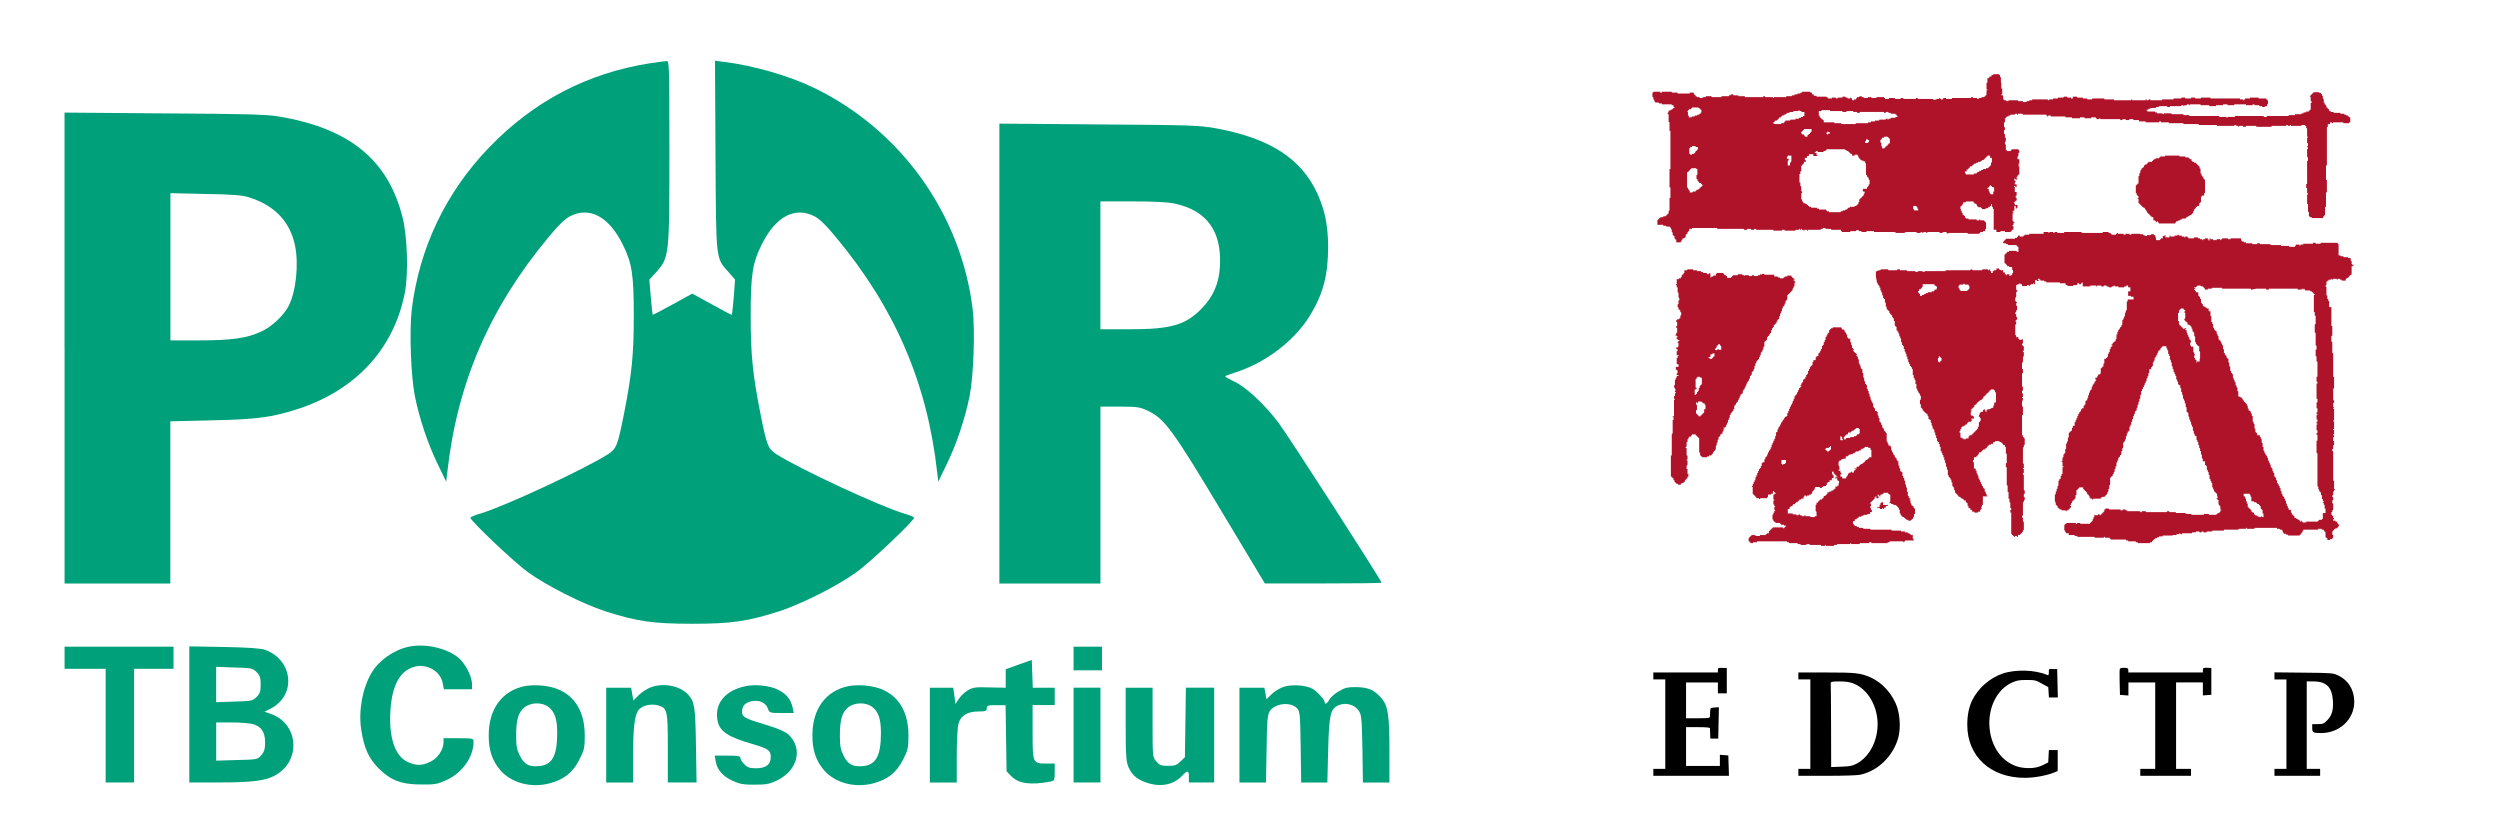
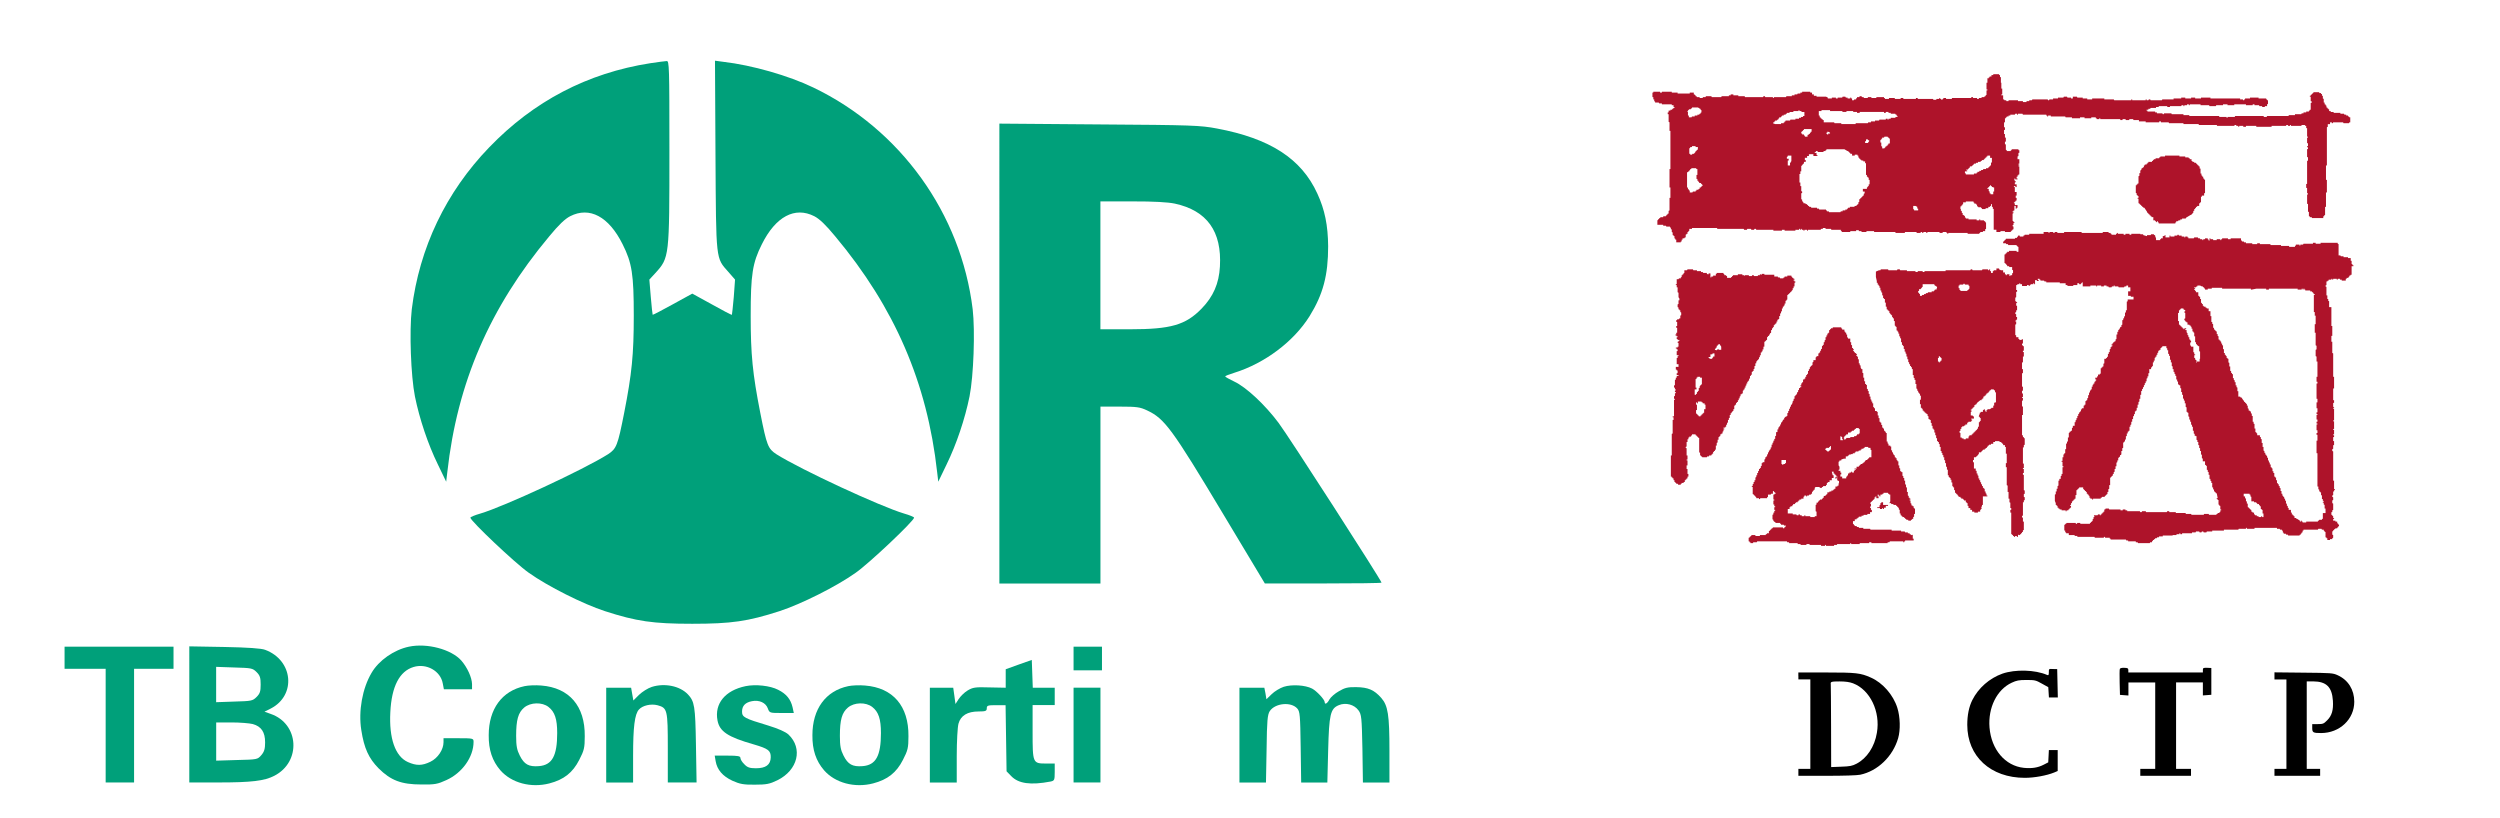
<svg xmlns="http://www.w3.org/2000/svg" version="1.1" id="Lag_1" x="0px" y="0px" viewBox="0 0 556 182" style="enable-background:new 0 0 556 182;" xml:space="preserve">
  <style type="text/css">
	.st0{fill:#00A07A;}
	.st1{fill:#AE132A;}
</style>
  <title>SSI og DTU logo</title>
  <g transform="translate(0,598) scale(0.1,-0.1)">
    <path class="st0" d="M1446.1,5839.4c-139.4-21.8-259.2-84.3-358.2-187.2c-96.2-99.7-155.2-223.4-172.1-360   c-5.6-48.5-2.1-148.2,7-193.9c10.2-50.2,29.1-106.4,50.9-151l18.6-38.6l2.5,21.1c22.1,199.1,94.5,366.3,226.5,524.3   c21.4,26,35.1,39,46.7,45c43.2,22.1,86-0.7,116.6-62.2c21.1-41.8,24.9-67.4,24.9-159.4c0-85.7-4.2-128.5-21.4-216   c-14.4-73-17.2-79.4-35.8-91.7c-54.4-34.4-231.8-116.6-284.1-132c-12.3-3.5-22.1-7.7-22.1-9.1c0-7,99.7-101.5,129.9-122.6   c42.5-30.2,120.8-69.5,169.3-85.3c70.6-22.8,107.1-28.1,194.2-28.1c87.1,0,123.6,5.3,194.2,28.1c48.5,15.8,126.8,55.1,169.3,85.3   c30.2,21.1,129.9,115.5,129.9,122.6c0,1.4-9.8,5.6-22.1,9.1c-52.3,15.5-229.7,97.6-284.1,132c-18.6,12.3-21.4,18.6-35.8,91.7   c-17.2,87.4-21.4,130.3-21.4,216c0,92,3.9,117.6,24.9,159.4c30.6,61.5,73.4,84.3,116.6,62.2c11.6-6,25.3-19,46.7-45   c132-158,204.4-325.2,226.5-524.3l2.5-21.1l18.6,38.6c21.8,44.6,40.7,100.8,50.9,151c9.1,45.7,12.6,145.4,7,193.9   c-26,212.8-160.5,400-354.3,493.1c-54.4,26.3-136.6,49.9-200.2,57.2l-18.6,2.5l1.1-210c1.4-237,0.4-227.9,28.8-259.9l14.7-16.9   l-2.8-38.6c-1.8-21.1-3.9-39-4.2-39.7c-0.7-0.7-20.7,9.8-44.6,23.2l-43.5,23.9l-43.5-23.9c-23.9-13.3-43.9-23.5-44.6-23.2   c-0.4,0.7-2.5,18.6-4.2,39.7l-3.2,38.6l13.3,14.4c31.3,34.4,31.3,35.8,31.3,271.8c0,188.6-0.4,200.2-6,199.8   C1479.1,5844,1462.6,5841.9,1446.1,5839.4z" />
-     <path class="st0" d="M143.6,5205.9v-523.6h117.6h117.6v180.5V5043l90.6,2.1c101.8,2.1,135.9,6.7,193.9,25.6   c129.9,42.8,213.5,134.9,237.4,259.9c7.7,41.8,5.3,123.6-5.3,165.4c-32,128.2-117.6,198.1-274.3,224.8c-27.4,4.6-72.3,6-255.3,7   l-222.3,1.8V5205.9z M554.5,5540.9c56.2-17.9,90.3-53.4,101.5-106.4c8.8-41.4,2.5-102.5-14-134.9c-10.5-20.4-36.9-45.7-59.3-56.2   c-32.7-15.5-66.4-20.4-138.7-20.4h-65v163.7v163.7l78.3-1.8C518.3,5547.6,539.4,5545.9,554.5,5540.9z" />
    <path class="st0" d="M2222.6,5193.6v-511.3H2335h112.4V4879v196.7h43.2c37.6,0,45-1.1,60.4-8.4c39-18.3,54.8-39.3,170.7-232.8   l91.3-152.1h129.9c71.3,0,129.6,0.7,129.6,1.8c0,4.6-207.9,327.7-229,355.4c-30.2,40.4-72,79.4-98.3,91.7   c-11.2,5.3-20.4,10.5-20.4,11.6c0,1.1,9.1,4.6,20.4,8.1c67.8,21.1,132,69.5,167.2,125.7c30.2,48.8,41.4,91,41.4,155.6   c-0.4,46.4-7.4,81.1-23.9,116.9c-35.5,78-105.4,122.9-223.4,145c-37.2,7-54.1,7.7-261.6,9.1l-222.3,1.8V5193.6z M2612.7,5527.2   c71.6-15.5,105-61.8,100.4-140.1c-2.1-37.6-14.7-66.7-40.7-93.4c-35.5-36.5-68.5-46-159.1-46h-66v142.2v142.2h71.3   C2566,5532.2,2597.3,5530.4,2612.7,5527.2z" />
    <path class="st0" d="M909.5,4541.8c-33.4-7-67.1-30.6-83.2-58.3c-20.4-34.4-29.5-85-22.8-127.1c6.3-40.7,16.5-62.9,38.6-85.3   c27-26.7,50.2-35.8,95.2-35.8c29.5-0.4,35.8,0.7,55.5,9.8c35.1,15.8,60.4,51.3,60.4,85c0,7.7-0.7,8.1-33.4,8.1h-33.4v-8.8   c0-16.5-12.6-35.5-29.1-43.5c-18.6-9.1-31.3-9.1-50.2-0.7c-28.1,12.6-42.1,52.7-39,111c2.8,57.2,20.4,91,51.6,100.4   c28.8,8.8,60.1-8.8,65-36.5l2.5-13h31.3h31.3v11.6c-0.4,14.4-10.2,36.5-23.9,52.3C1003.6,4535.9,949.9,4550.3,909.5,4541.8z" />
    <path class="st0" d="M143.6,4517.2v-24.6h45.7h45.7v-126.4v-126.4h31.6h31.6v126.4v126.4H342h43.9v24.6v24.6H264.7H143.6V4517.2z" />
    <path class="st0" d="M421,4391.2v-151.4h64.3c74.5,0,102.9,3.5,124.7,14.8c60.4,30.9,55.5,115.9-8.1,137.7l-13.7,4.9l14,7   c57.2,29.5,49.9,107.5-12.6,130.6c-8.1,3.2-38.3,5.3-90.3,6.3l-78.3,1.4V4391.2z M570.6,4485.3c7.7-7.7,9.1-12.6,9.1-27.7   c0-15.1-1.4-20-9.1-27.7c-8.8-8.8-11.6-9.1-49.5-10.2l-40.4-1.4v39.3v39.3l40.4-1.4C559,4494.4,561.8,4494.1,570.6,4485.3z    M562.2,4369.7c19-5.3,27.4-17.9,27.4-40.7c0-14.4-1.8-20.7-8.4-28.4c-8.4-9.8-9.1-9.8-54.4-10.9l-46-1.4v42.5v42.5h34.4   C533.7,4373.3,555.2,4371.5,562.2,4369.7z" />
    <path class="st0" d="M2387.6,4515.5v-26.3h31.6h31.6v26.3v26.3h-31.6h-31.6V4515.5z" />
    <path class="st0" d="M2265.8,4502.1l-29.1-10.5v-20.4v-20.7l-35.8,0.7c-32.3,1.1-37.6,0-49.2-7c-7-4.2-15.8-13-19.7-19l-7-10.9   l-2.5,18.3l-2.5,17.9h-26h-26v-105.4v-105.4h29.9h29.9v59c0,32.3,1.8,64.6,3.9,72c4.9,17.9,20,27,44.6,27c15.8,0,18.3,1.1,18.3,7   c0,6.3,2.5,7,20.7,7h21.1l1.1-73.4l1.1-73.7l10.2-10.5c16.2-16.9,43.2-20.7,87.4-12.3c8.8,1.8,9.5,3.2,9.5,21.1v19h-19   c-29.9,0-30.2,0.7-30.2,70.6v59.4h24.6h24.6v19.3v19.3h-24.6h-24.2l-1.1,30.9l-1.1,30.9L2265.8,4502.1z" />
    <path class="st0" d="M1166.6,4454c-50.2-10.5-79.7-50.9-79.7-108.9c-0.4-33,8.1-57.6,26-78.3c24.6-28.1,68.1-39.7,108.9-29.1   c32.3,8.4,52,23.9,66.4,52.3c10.9,21.1,12.3,26.7,12.3,52.7c0.7,67.1-34.4,107.8-96.6,112.7   C1191.5,4456.5,1174.6,4455.8,1166.6,4454z M1219.9,4407.7c14-10.9,19.3-27,19.3-57.9c0-50.9-11.2-71.3-40.7-73.7   c-22.5-1.8-32.7,3.9-42.5,23.5c-6.3,12.3-8.1,21.4-8.1,43.9c0,35.8,4.6,51.6,17.9,62.9C1179.9,4418.2,1205.6,4418.9,1219.9,4407.7z   " />
    <path class="st0" d="M1449.6,4452.3c-8.8-2.8-21.4-10.9-28.4-17.6l-12.6-12.6l-2.5,14l-2.5,14.4h-27.7h-27.7v-105.4v-105.4h29.9   h29.9v59.4c0,63.6,3.5,92.7,13,102.9c8.1,9.1,26.7,13.3,41.4,9.5c21.8-6,22.8-9.8,22.8-95.2v-76.6h32h32l-1.4,83.6   c-1.4,86.7-3.2,96.6-17.9,112.4C1512.1,4454.4,1478.4,4461.4,1449.6,4452.3z" />
    <path class="st0" d="M1658.2,4454c-45.7-9.5-69.5-39-62.5-76.2c4.6-24.6,22.8-36.9,80.8-53.4c32.3-9.5,37.9-13.7,37.6-28.8   c-0.4-16.5-10.9-24.2-33-24.2c-13.7,0-19,1.8-25.6,8.8c-4.9,4.6-8.8,10.9-8.8,14c0,4.2-5.3,5.3-28.4,5.3h-28.8l2.1-12.3   c3.2-19,15.5-33.4,37.2-43.5c16.5-7.4,24.6-9.1,49.9-8.8c25.6,0,33,1.4,50.2,9.8c45.7,22.5,57.2,70.9,24.6,101.8   c-6.7,6-22.5,13-45.3,20c-52.7,15.8-57.9,18.6-57.9,30.9c0,13,7.4,20.4,22.1,23.2c16.2,3.2,30.6-3.5,35.1-15.8   c3.9-10.5,4.2-10.5,30.9-10.5h27l-2.8,13c-4.2,17.6-13.7,29.5-32,38.6C1713,4455.1,1680.4,4458.6,1658.2,4454z" />
    <path class="st0" d="M1886.5,4454c-50.2-10.5-79.7-50.9-79.7-108.9c-0.4-33,8.1-57.6,26-78.3c24.6-28.1,68.1-39.7,108.9-29.1   c32.3,8.4,52,23.9,66.4,52.3c10.9,21.1,12.3,26.7,12.3,52.7c0.7,67.1-34.4,107.8-96.6,112.7   C1911.4,4456.5,1894.6,4455.8,1886.5,4454z M1939.9,4407.7c14-10.9,19.3-27,19.3-57.9c0-50.9-11.2-71.3-40.7-73.7   c-22.5-1.8-32.7,3.9-42.5,23.5c-6.3,12.3-8.1,21.4-8.1,43.9c0,35.8,4.6,51.6,17.9,62.9C1899.8,4418.2,1925.5,4418.9,1939.9,4407.7z   " />
    <path class="st0" d="M2855.1,4452.6c-8.4-2.8-20.7-10.2-27-16.5l-11.6-11.2l-2.1,13l-2.5,12.6h-27.7h-27.7v-105.4v-105.4h29.5h29.5   l1.4,74.8c0.7,63.2,2.1,76.2,7,83.9c11.9,17.9,47.1,21.4,61.1,6c6-6.7,6.7-14.7,7.7-86l1.1-78.7h29.1h29.1l1.8,71.3   c2.1,80.4,4.9,93.1,23.9,100.8c15.1,6.3,34.1,1.4,43.5-11.6c6.7-9.1,7.4-15.5,8.8-85.3l1.1-75.2h29.5h29.5v70.2   c0,80.4-3.2,100.8-18.3,118c-15.8,17.9-29.1,23.5-55.5,23.9c-18.6,0.4-25.6-1.4-38.6-9.1c-8.8-4.9-18.3-13.3-21.1-18.3   c-4.6-9.1-10.5-12.3-10.5-6c0,5.6-17.9,24.9-28.1,30.2C2902.8,4456.5,2873,4458.2,2855.1,4452.6z" />
    <path class="st0" d="M2387.6,4345.2v-105.4h29.9h29.9v105.4v105.4h-29.9h-29.9V4345.2z" />
-     <path class="st0" d="M2503.5,4369c0-72,1.1-83.6,6.7-96.2c8.4-18.3,21.1-28.1,45-35.1c29.1-8.4,56.2-2.1,74.5,17.6   c11.6,12.3,14.4,11.6,14.4-3.2v-12.3h28.1h28.1v105.4v105.4h-31.3h-31.6l-1.1-77.3l-1.1-77.3l-9.8-9.5c-8.1-8.1-12.6-9.8-27.4-9.8   c-15.1,0-19,1.4-26.3,9.8c-8.4,9.8-8.4,10.5-8.4,87.1v76.9h-29.9h-29.9V4369z" />
  </g>
  <g>
    <g transform="translate(0,747) scale(0.1,-0.1)">
-       <path d="M3820.6,5979.7v-5.3h-71.8h-71.8v-7.7v-7.7h13.3h13.3v-99.5V5760h-13.3h-13.3v-7.7v-7.7h84h84.2l-0.7,22.8l-0.7,22.5    l-9.3,0.7l-9.5,0.7V5779v-12.4h-37.6h-37.6v43.1v43.1h26.5c19.7,0,26.5-0.7,26.7-2.7c0-1.5,0.2-7.3,0.4-12.8l0.4-9.9h8.8h8.8    l0.7,34.9l0.7,34.9l-9.5-0.7c-9.1-0.7-9.5-0.9-9.9-8.4c-0.2-4.2-0.4-9.5-0.4-11.5c-0.2-3.5-3.1-4-26.7-4h-26.5v39.8v39.8h35.4    h35.4v-12.2V5928h9.9h9.9v28.3v28.1l-9.9,0.2C3821.5,5985,3820.6,5984.6,3820.6,5979.7z" />
      <path d="M4714.5,5982.3c-0.7-1.5-0.7-15-0.4-30.3l0.7-27.4l9.5-0.7l9.3-0.7v14.4v14.6h29.8h29.8v-96.2V5760h-16.6H4760v-7.7v-7.7    h56.4h56.4v7.7v7.7h-16.6h-16.6v96.2v96.2h29.8h29.8v-14.6v-14.4l9.5,0.7l9.3,0.7v29.8v29.8l-9.3,0.4c-8.6,0.2-9.5-0.2-9.5-5.1    v-5.3h-82.9h-82.9v5.1c0,4.2-1.3,5.1-9.1,5.3C4719.1,5985,4715.1,5984.1,4714.5,5982.3z" />
      <path d="M4556.6,5975.1c0-6.6-0.7-7.5-3.8-6.2c-26.7,11.7-71,12.8-99.5,2.9c-28.7-10.2-53.3-31.8-66.8-58.6    c-7.5-15-11.3-33.4-11.3-55.3c0-70.1,51.9-117.8,128-117.8c21.2,0,48.8,5.1,65.4,11.9l7.7,3.3v23.2v23.4h-9.9h-9.7l-0.7-13.7    l-0.7-13.7l-9.9-5.1c-13.3-6.9-26.5-8.8-44.4-7.1c-41.6,4.4-72.3,40.7-76.3,89.7c-3.5,44.2,16.4,84.4,49.5,99.7    c10.6,4.9,15.7,6,32.5,6c18.8,0,20.8-0.4,34.3-8l14.4-8l0.7-11.3l0.7-11.5h9.9h9.9l-0.7,31.6l-0.7,31.4l-9.3,0.2    C4556.6,5982.6,4556.6,5982.6,4556.6,5975.1z" />
      <path d="M3999.6,5966.7v-7.7h13.3h13.3v-99.5V5760h-13.3h-13.3v-7.7v-7.7h63c37.4,0,67.6,0.9,74.5,2.4    c38.9,8.2,72.5,40.5,84.4,81.3c5.3,18.3,4.6,47.3-1.8,67.4c-9.1,29-32.7,55.9-59,67.4c-22.8,10.2-32.7,11.3-98.6,11.3h-62.6    V5966.7z M4121.2,5950.3c37.8-14.4,61.2-62.8,53-110.1c-5.1-30.9-22.1-56.6-45.3-68.7c-9.3-4.9-14.8-6-33.6-6.6l-22.8-0.9    l-0.2,90.8c-0.2,50-0.4,92.2-0.7,93.7c-0.9,5.3,1.3,6,19.7,6C4104.4,5954.5,4113.4,5953.2,4121.2,5950.3z" />
      <path d="M5058.4,5966.9v-8h13.3h13.3v-99.5V5760h-13.3h-13.3v-7.7v-7.7h50.8h50.8v7.7v7.7h-14.8h-15v97.3v97.3h14.4    c29.2-0.2,41.8-12.4,43.8-43.1c1.3-20.8-2.4-33.2-12.8-43.5c-7.7-7.7-9.3-8.4-20.8-8.4h-12.4v-8.6c0-10.2,2-11.3,19.7-11.3    c41.3,0,73.8,30.7,73.8,69.6c0,26.7-13.5,48.4-36.9,59c-10.8,4.9-13.9,5.1-75.8,5.7l-64.8,0.7V5966.9z" />
    </g>
    <g>
      <path class="st1" d="M367.7,22.1h0.2v0.4l0.2,0.1v0.2h0.8l0.1,0.2h0.6v0.2h2.2v0.2h0.4v0.4h0.2V24h-0.2l-0.1,0.2h-0.2v0.2h-0.4    v0.2h-0.4v0.4h-0.2v0.4h0.2v1.7l0.2,0.1v1.9h0.2v8.5h-0.2v4.1h0.2V44h-0.2v2.8l-0.2,0.1v0.6h-0.2v0.2h-0.2l0,0.2l-0.2,0v0.2h-0.6    v0.2h-0.6l-0.1,0.2H369v0.2h-0.2l0,0.2l-0.2,0.1v1h1.3v0.2h0.6l0.1,0.2h0.8v0.2h0.2v0.4h0.2v0.6l0.2,0.1v0.6h0.2v0.2h0.2V53    l0.2,0.1v0.2h0.2v0.6h1v-0.2h0.2v-0.4h0.2V53h0.4l0.1-0.2h0.2v-0.6l0.2-0.1V52h0.2v-0.4h0.2v-0.2l0.2-0.1v-0.4h0.6v-0.2h5.6v0.2    h5.9l0.1,0.2h0.6l0.1-0.2h0.8l0.1,0.2h0.6l0.1-0.2h0.3l0.1,0.2h3.8v0.2h1.9v-0.2h0.6v0.2h2.4v-0.2h0.8l0-0.2h0.2l0,0.2h0.2l0-0.2    h0.2l0,0.2h0.4l0,0.2l0.1,0l0.1,0v-0.2h0.6v0.2h0.2v-0.2h2.8l0.1-0.2h0.4v-0.2h0.6v0.2h1.2l0.1,0.2h2.1l0,0.2l0.2,0.1v0.2h1.9    v-0.2h1.3v-0.2h0.6v0.2h0.6v0.2h1.1v-0.2h1.7v0.2h4.7l0.1,0.2h2l0.1-0.2h2.5l0.1,0.2h0.8l0.1-0.2h0.3l0,0.2h0.2l0.1-0.2h0.6l0,0.2    h0.2l0.1-0.2h2.6l0.1,0.2h0.6l0.1-0.2h0.8l0,0.2h0.2l0,0.2l0.1,0l0.1,0v-0.2h4.3V52h2.6v-0.2l0.2,0l0-0.2h0.6v-0.2h0.5V51l0.2-0.1    v-1.4l-0.2-0.1v-0.2h-0.2l-0.1-0.2h-0.8v-0.2l-0.1,0l-0.1,0V49h-0.6v-0.2h-1.8v-0.2h-0.6l0-0.2l-0.2,0v-0.4h-0.2l-0.1-0.2h-0.2    v-0.4l-0.2-0.1v-0.4h-0.2v-0.4H436v-0.6h0.2v-0.2h0.2v-0.2l0.2-0.1v-0.4h0.6v-0.2h1.7l0,0.2l0.2,0.1v0.2h0.4l0,0.2l0.2,0v0.4    l0.2,0l0.1,0.2h0.6v0.2h0.2v0.2h0.8v-0.2h0.6V46h0.4l0-0.2l0.2,0v-0.4h0.2V46h0.2v0.4l0.2,0.1v4.6h0.6v0.5h0.9v-0.2h1v0.2h1.3    v-0.2h0.2v-0.2l0.2,0l0-0.2l0.2,0v-0.6l-0.2-0.1v-0.2l0.2-0.1v-0.4h0.2v-0.2h-0.2v-0.2l-0.2-0.1v-1.6l0.2-0.1v-0.2l-0.2,0v-0.2    l0.2,0v-0.2h0.2v-0.6l0-0.4h0.3l0,0.4v0.2h0.2v-0.2h0.2v-0.6h-0.6v-0.4h-0.2v-0.2h0.2v-0.2l0.2,0l0-0.2h0.2v-0.6h-0.2v-0.5h0.2    v-0.8h-0.4v-1.1h-0.2l0-0.1l0-0.1h0.3l0.1,0.2h0.2v-0.6h-0.4v-0.4l0.2-0.1v-0.2l-0.2,0l0-0.2H448v-0.4l0.1,0l0.1,0v0.2h0.5v-0.2    h-0.2v-0.4h0.2V39l0.2,0l0-0.2h0.2V37h-0.2l0-0.1l0-0.1h0.2v-0.2h-0.2v-0.2h0.2v-1h-0.4v-0.6l0.2-0.1V34h0.2v-0.6h-0.2v-0.2    l-0.2,0h-1.3v0.2h-0.2v0.2h-0.9v-0.2l-0.2-0.1v-1.2h-0.2v-0.6h0.2v-0.9h-0.2v-0.8h-0.2v-0.9h0.2v-0.6h-0.2v-1l0-0.1h0.2v-0.9h0.2    v-0.2l0.2,0l0-0.2h0.4v-0.2h0.4v-0.2h1l0.1-0.2h0.4l0,0.2h0.2l0-0.2h1l0.1,0.2h5.2v0.2h0.2v0.2h0.2v-0.2h0.6v0.2h3.2l0.1,0.2h1.4    v0.2h1.8v-0.2h1v0.2h1.5v-0.2h1v0.2h0.2v0.2h0.6v-0.2l0.1,0l0.1,0v0.2h4.4l0.1,0.2h0.4l0.1-0.2h0.6l0.1,0.2h0.7l0.1-0.2h0.8    l0.1,0.2h1.2V27h1.5v0.2h3V27h0.4v0.2h1.7l0.1,0.2h3.2v0.2h3.4v0.2h4l0.1,0.2h3.8l0.1-0.2h0.3l0.1,0.2h0.4l0,0.2l0.1,0l0.1,0V28    h0.9v0.2h0.6V28h2.3v0.2h3.4V28h3.2l0.1-0.2h0.3l0.1,0.2h0.4l0-0.2h0.2l0,0.2h2.3l0.1-0.2h0.7l0.1,0.2h0.2v0.5h0.2v1.9l0.2,0v0.2    l-0.2,0v1.2l0.2,0.1v0.6l-0.2,0v0.2l0.2,0.1v0.3l-0.2,0.1v1.7l0.2,0.1v0.7l-0.2,0.1v5.1h-0.2v0.9h0.2V43l0.2,0v0.2l-0.2,0.1v2    l0.2,0.1v1.7h0.2v1h0.2v0.2h0.4l0.1,0.2h2.5v-0.4h0.2v-0.2l0.2-0.1V46h0.2v-3.2h0.2V40h-0.2v-3.2h0.2v-8.5l0.2-0.1v-0.6h0.5v-0.4    h0.4l0,0.2h0.2l0.1-0.2h2.2l0.1,0.2h1.2l0.1-0.2h0.2v-1.1h-0.2l-0.1-0.2h-0.2v-0.2h-0.4v-0.2h-0.4l-0.1-0.2h-0.8v-0.2h-1.5v-0.2    h-0.6l-0.1-0.2H518v-0.4l-0.2,0l0-0.2h-0.2v-0.2h-0.2v-0.4l-0.2-0.1v-0.2H517v-0.4h-0.2v-0.8l-0.2-0.1v-0.6h-0.2v-0.4h-0.2v-0.2    h-0.4v-0.2h-1.3v0.2h-0.2l0,0.2l-0.2,0l0,0.2h-0.2v0.2h-0.2v0.2h0.2v1h0.2v0.4h-0.2v1.5h-0.2l0,0.2l-0.2,0l0,0.2h-0.6v0.2h-0.6    v0.2h-0.4l-0.1,0.2h-1.4v0.2H509v0.2h-4.8l-0.1,0.2h-0.6l-0.1-0.2h-6.3l-0.1,0.2h-1.6v0.2h-0.2v-0.2h-1.6l-0.1-0.2h-6.6v-0.2h-1.3    v-0.2H483l-0.1-0.2h-1.6l-0.1,0.2h-0.2l-0.1-0.2h-1.2v-0.2h-0.4v-0.2h-1.7l0-0.2l-0.2,0v-0.2h0.4v-0.2h0.4l0.1-0.2h1.2v-0.2h0.6    v-0.2h1.9v0.2h0.6v-0.2h2.5l0.1-0.2h0.4l0,0.2h0.2l0-0.2h0.6v-0.2h0.4l0,0.2l0.1,0l0.1,0v-0.2h2.4v0.2h1.9l0.1,0.2h1.4l0.1-0.2    h1.5v-0.2h1v0.2h1.5v-0.2h2.6v0.2h1.5v-0.2h0.4v0.2h1l0.1,0.2h0.6v0.2h0.6v-0.2h0.5v-0.4l0.2-0.1v-0.8l-0.2,0l0-0.2h-0.2v-0.2    h-1.7v-0.2h-1.9v0.2h-1.1l0,0.2l-0.2,0l0,0.2h-0.2l-0.1-0.2h-0.6v-0.2h-6.6v-0.2h-2.1v0.2h-1.3v-0.2h-0.9v0.2h-1.3v-0.2h-0.9v0.2    h-1.7v0.2h-2.5l-0.1,0.2h-2.5l-0.1-0.2h-0.3l-0.1,0.2h-0.4l0-0.2h-0.2l0,0.2h-3l0-0.2h-0.2l0,0.2h-3.8l-0.1-0.2H468v-0.2h-2.7v0.2    h-1.1v-0.2h-1v-0.2h-1.2l-0.1-0.2H461v0.4h-0.4v-0.2h-0.8l-0.1-0.2h-0.7l-0.1,0.2h-1.2v0.2h-1.1v0.2h-0.8l-0.1,0.2h-0.2l-0.1-0.2    h-3.4l-0.1,0.2h-0.6v0.2h-0.6v0.2h-0.8v-0.2h-1.1v-0.2h-2.1v0.2h-0.5v-0.2h-0.4l-0.1-0.2h-0.2v-0.9h-0.4V21h0.2v-1.3h-0.2v-1.3    H445v-1.2l-0.2-0.1v-0.4h-0.2v-0.2h-1.3v0.2h-0.4V17h-0.4l0,0.2l-0.2,0v0.2H442v1h-0.2v1.5h0.2v0.2h-0.2v1l-0.2,0.1v0.2h-0.2    l-0.1,0.2h-0.6v0.2h-0.6v0.2h-0.4v-0.2h-0.9v-0.2h-0.4v0.2h-4.3v0.2h-1.3v-0.2h-0.6l0,0.2l-0.2,0l0,0.2h-0.2l-0.1-0.2h-0.2v-0.2    l-0.1,0l-0.1,0v0.2h-0.6l-0.1,0.2h-0.6l-0.1-0.2h-3.4v-0.2h-0.4v0.2h-2.8v-0.2h-0.6v0.2h-1.3v-0.2h-1.3v0.2h-0.9v-0.2H419v-0.2    h-1.7v0.2h-1.1v-0.2h-0.8v0.2h-0.9v-0.2h-0.4l-0.1-0.2h-0.4l-0.1,0.2H413l0,0.2l-0.2,0.1v0.2h-0.4l-0.1,0.2h-0.4v-0.4h-0.2v-0.2    l-0.1,0l-0.1,0v0.2h-0.6v-0.2h-0.4l-0.1-0.2h-0.6l-0.1,0.2h-1v0.2h-0.4v-0.2h-0.9v0.2h-0.9v-0.2l-0.4-0.2H404v-0.2h-0.6V21h-0.4    v-0.4h-0.4v-0.2h-1.8v0.2h-0.4v0.2h-0.6l-0.1,0.2h-0.6v0.2h-0.6v0.2h-1.2l-0.1,0.2h-2.7l0,0.2l-0.1,0l-0.1,0v-0.2h-1.7l-0.1-0.2    h-0.3l-0.1,0.2h-4l-0.1-0.2h-1.4v-0.2h-1.1V21h-0.6v0.2h-0.4v0.2h-1.6l-0.1,0.2h-2.1l-0.1-0.2h-1.2l-0.1,0.2h-0.6v0.2H378v-0.2    h-0.6l-0.1-0.2h-0.2v-0.2l-0.2-0.1V21h-0.2v-0.4h-0.9v0.2h-2.7v-0.2h-1.3v-0.2h-2.2v0.2h-0.4v-0.2h-1.5v0.2h-0.2v1h0.2V22.1     M443.3,41.5v0.2h0.2v0.9h-0.2v0.6h-0.6V43h-0.2v-0.4l-0.2-0.1V42H442v-0.2h0.2v-0.2l0.2,0l0-0.2h0.2v-0.2h0.2v0.2l0.2,0l0,0.2    H443.3z M437.1,38.1h0.4v-0.2h-0.2v-0.2h0.4l0-0.2l0.2,0l0-0.2h0.2V37h0.4l0.1-0.2h0.2v-0.2h0.2v-0.2h0.4l0.1-0.2h0.4v-0.2h0.6    v-0.2h0.2l0.1-0.2h0.4v-0.2h0.2v-0.2h0.2l0-0.2l0.2,0l0-0.2h0.2v-0.2h0.6v0.5h0.4v1l-0.2,0.1v0.6h-0.2v0.2h-0.2l0,0.2l-0.2,0v0.2    h-0.5v0.2h-0.6l-0.1,0.2h-0.4v0.2h-0.4v0.2h-0.4l0,0.2l-0.2,0v0.2H439v0.2h-1.8v-0.2l-0.2-0.1V38.1z M425.6,45.8h0.4l0.4,0.2v0.4    h0.2v0.4h-0.9v-0.2l-0.2-0.1V45.8z M398.5,35.9h-0.2v0.2l-0.2,0.1v0.6h-0.5v-1.1h0.2v-0.4h-0.4v-0.4l0.2-0.1l0-0.2h0.8V35.9z     M420.5,31.5h-0.2v0.4H420v0.2l-0.2,0.1v0.2h-0.2l-0.1,0.2l-0.2,0v0.2l-0.2,0.1V33h-0.5v-0.4l-0.2-0.1v-0.8h-0.2v-0.6h0.2v-0.2    l0.2-0.1l0-0.2h0.4l0.1-0.2h0.7l0.1,0.2h0.2v0.2h0.2V31.5z M404.6,24.7h0.5v-0.2h1.9v0.2h2.7l0.1,0.2h0.8l0.1-0.2h1.4l0.1,0.2h0.8    v0.2h0.6v-0.2h5.4v0.2h0.4v-0.2h0.6v0.2h0.5v0.2h1l0.1,0.2h0.2v0.2l0.2,0.1v0.2h-0.4l-0.1,0.2h-1v0.2H420v0.2l-0.1,0l-0.1,0l0-0.2    h-0.4v0.2h-1.4l-0.1,0.2H417V27h-0.9v0.2h-0.6l-0.1,0.2h-2.7v0.2h-3.2v-0.2h-1.5l-0.1-0.2h-2.3v-0.5h-0.2l-0.1-0.2l-0.2,0v-0.2    l-0.2,0l0-0.2l-0.2,0v-0.4h-0.2V24.7z M415.7,31.2v0.2l-0.3,0.4h-0.6v-0.4h0.2v-0.4h0.4l0.1,0.2H415.7z M407,29.5v0.2h-0.4l0,0.2    l-0.2,0l-0.2-0.2v-0.2h0.2v-0.2l0.2,0L407,29.5z M403.3,34.3v0.4h0.9v-0.2H404V34h-0.4v-0.2h0.2l0.1-0.2h0.3l0.1,0.2h1.2l0.1-0.2    h0.4v-0.2h0.2v-0.2h4l0.7,0.4l0.2,0l0,0.2h0.2V34h0.2v0.2h0.4v0.4h0.6v-0.2h0.6v0.2h0.2V35l0.2,0.1v0.2h0.2v0.2h0.2l0.1,0.2h0.4    v0.2h0.4v0.4h0.2v2.6h0.2v0.4l0.2,0l0,0.2h0.2V40h0.2v1h-0.2v0.4h-0.2v0.2l-0.2,0.1V42h-0.9v0.6h0.4V43l-0.2,0.1v0.4h-0.2v0.2    h-0.2v0.2l-0.2,0l0,0.2l-0.2,0v0.2h-0.2v0.6l-0.2,0.1v0.4h-0.2v0.2h-0.2v0.2h-0.4l-0.1,0.2h-1v0.2H411v0.2l-0.2,0l0,0.2h-0.4v0.2    h-0.6v0.2h-0.4l-0.1,0.2h-2.5l-0.1-0.2h-0.4v-0.2h-0.2v-0.2h-1.5l-0.1-0.2h-0.4v-0.2h-1.3V46h-0.4l-0.1-0.2l-0.2,0l0-0.2l-0.2,0    l0-0.2h-0.3l-0.1-0.2h-0.4v-0.2H401v-0.2h-0.2v-0.4l-0.2-0.1V43l0.2-0.1v-0.3l-0.2-0.1v-1.1h-0.2v-0.8h-0.2v-1.9h0.2v-0.6h0.2    v-1.2l0.2-0.1l0-0.2h0.2v-0.2h0.2v-0.4h0.4v-0.4h-0.2v-0.5h0.5v-0.4h0.4v-0.4H403.3z M402.9,28.7v0.6h-0.2v0.2l-0.2,0.1v0.2h-0.2    l-0.1,0.2l-0.2,0v0.4h-0.6v-0.2l-0.2-0.1l0-0.2h-0.4l0-0.2l-0.2,0v-0.4l0.2,0l0-0.2h0.2v-0.2h0.2v-0.2H402.9z M394.4,27.2h0.2V27    h0.2v-0.2h0.4l0.1-0.2h0.2v-0.2l0.2-0.1l0-0.2h0.4l0-0.2l0.2,0l0-0.2h0.4v-0.2h0.4l0.1-0.2h0.2v-0.2h0.6v-0.2h0.8l0.1-0.2h1.1    v-0.2l0.1,0l0.1,0v0.2h0.4l0.1,0.2h0.6v0.9H401v0.2h-0.4l-0.1,0.2h-0.4v0.2h-0.8v0.2h-1.1l-0.1,0.2h-1V27h-0.2v0.2l-0.2,0l0,0.2    h-0.6v0.2h-1.3l-0.5-0.2L394.4,27.2z M375.2,24.7h0.2v-0.2h0.2v-0.2h0.4l0.1-0.2h0.2v-0.2h1.4V24h0.2l0.1,0.2h0.2v0.2l0.2,0.1V25    l-0.2,0.1v0.2H378l-0.1,0.2h-0.4v0.2h-0.6v0.2h-0.6l-0.1,0.2h-0.6v-0.4h-0.2v-0.9h-0.2V24.7L375.2,24.7z M377.6,32.7v0.6h-0.2v0.2    h-0.2l0,0.2l-0.2,0V34h-0.2v0.2h-0.4l-0.1,0.2h-0.4l0-0.2l-0.2,0V33l0.2-0.1l0-0.2h0.4v-0.2h0.8v0.2H377.6z M375.2,38.3h0.2    l0.1-0.2h0.2v-0.2l0.2-0.1l0-0.2h0.2l0.1-0.2h1l0.1,0.2h0.2v1.3h-0.2v0.9h0.2v0.4h0.2v0.2l0.2,0.1v0.2h0.4l0,0.2l0.2,0v0.2h0.2    v0.2h-0.2l0,0.2l-0.2,0v0.2H378V42h-0.2l-0.1,0.2h-0.4v0.2h-0.2v0.2h-0.6l-0.1,0.2h-0.6v-0.4l-0.2-0.1l0-0.2l-0.2,0v-0.4h-0.2    V38.3z M482,34.4v0.2h-0.5v0.2h-1l-0.1,0.2h-0.2v0.2h-0.8v0.2H479l0,0.2l-0.2,0v0.2h-0.2v0.2h-0.8l0,0.2l-0.2,0v0.2h-0.2v0.2H477    l0,0.2l-0.2,0v0.4h-0.2l-0.1,0.2h-0.2l0,0.2l-0.2,0.3H476v0.6h-0.2v0.6l-0.2,0.1v1.6h-0.2v0.2h-0.2l0,0.2l-0.2,0v1.7l0.2,0.1v0.4    h0.2v0.2h0.2v0.4h-0.2v0.2h0.2v1l0.2,0v0.2l0.2,0l0,0.2h0.2l0,0.2l0.2,0v0.2l0.2,0l0.1,0.2h0.2l0.6,0.9l0,0.2l0.2,0v0.2h0.2l0,0.2    l0.2,0l0,0.2l0.2,0l0,0.2h0.2v0.2h0.4V49h0.4l0,0.2l0.2,0v0.2h0.2v-0.2l0.2,0l0,0.2l0.2,0.1v0.2h3.7v-0.2l0.2-0.1v-0.2h0.4    l0.1-0.2h0.4v-0.2h0.4v-0.2h0.8l0.1-0.2l1-0.6h0.2v-0.2h0.2v-0.2l0.2-0.1v-0.4h0.2v-0.4h0.2v-0.2l0.2-0.1V46l0.2,0l0.1-0.2h0.4    v-0.6h0.2v-0.2h0.2v-1.2l0.2-0.1v-0.2h0.5V43l0.2-0.1v-2.9l-0.2-0.1v-0.2h-0.2v-0.4h-0.2v-0.2l-0.2-0.1v-0.4h-0.2v-1.1h-0.2V37    l-0.2,0l0-0.2h-0.2v-0.2h-0.2v-0.2l-0.2,0l0-0.2h-0.4v-0.2h-0.4v-0.2h-0.2v-0.4h-0.4v-0.2h-0.2l-0.1-0.2H486v-0.2h-1.3v-0.2H482z     M523,58.7V58h-0.2v-0.6h-0.6v-0.2h-1v-0.2h-0.6l-0.1-0.2h-0.4v-2.5l-0.2-0.1v-0.2h-3.8v0.2h-1.1v-0.2h-0.6l0,0.2l-0.1,0h-2    l-0.1,0.2h-0.6v0.2h-0.2v-0.2h-0.8l0,0.2l-0.2,0.1v0.2h-1.3v-0.2h-1.8v-0.2h-2.3l-0.1-0.2h-2.3v-0.2h-0.6v0.2h-1.1v-0.2h-1.4v-0.2    h-0.4l-0.1-0.2h-0.4v-0.2h-0.2V53h-2.3v0.2h-0.6V53h-1.3v0.2h-0.2l0,0.2l-0.1,0l-0.1,0v-0.2H493v0.2h-0.8v-0.2h-0.6V53h-0.2v0.5    h-0.2v-0.2l-0.2-0.1V53h-0.6v0.2h-0.4l0,0.2l-0.1,0l-0.1,0v-0.2h-0.5V53h-0.4l-0.1-0.2h-0.8l-0.1,0.2h-1.2l0-0.2l-0.2,0v-0.2H486    l0,0.2l-0.1,0l-0.1,0v-0.2h-0.6v-0.2h-0.6l-0.1-0.2h-0.2l-0.1,0.2h-0.6v0.2h-0.9v-0.2l-0.1,0l-0.1,0v0.4h-0.9v-0.5h-0.2v0.2h-0.4    V53h-0.4v0.2h-0.2v0.2h-0.9V53l-0.2-0.5v-0.2h-0.2l-0.1-0.2h-0.6l-0.1,0.2h-0.8l0,0.2l-0.1,0l-0.7-0.2l-0.1-0.2H476V52H474v0.2    h-0.4V52h-0.9v0.2h-0.4V52h-1.3v-0.2h-0.2V52h-0.2v0.2h-1V52h-0.2v-0.2H469l-0.1-0.2h-1.2l-0.1,0.2H463l-0.1-0.2h-3.8l-0.1,0.2    h-1.4l-0.1-0.2H457l-0.1,0.2h-0.2l-0.1-0.2h-0.8l0,0.2h-0.2l0-0.2h-1.1V52h-3.2v0.2h-1l-0.1,0.2h-0.2v0.2h-0.8v-0.2h-0.4l0,0.2    l-0.2,0.1v0.2h-0.4l-0.1,0.2h-2v0.2h-0.2v0.2h-0.2l0,0.2l-0.2,0v0.4h0.6l0.1,0.2h0.4v0.2h1.9l0,0.2l0.2,0l0,0.2l0.2,0V56h-0.4    v-0.2h-1.7V56h-0.4l0,0.2l-0.2,0v0.2h-0.2v0.2h-0.2v1.9l0.2,0l0,0.2h0.2l0,0.2l0.2,0.1v0.2h0.4l0.1,0.2h0.6V60l0.2,0.1v0.6    l-0.2,0.1v0.4h-0.4l0,0.2h-0.1l-0.1,0v-0.4h-0.6v0.2h-0.2v-0.2h-0.2v-0.4h-0.4v-0.5H445l-0.4-0.2v-0.2h-0.6v0.4h-0.6v0.2h-0.2v0.4    h-0.4v-0.4h-0.2v-0.4l-0.1,0h-0.1l0,0.2h-0.2l-0.1-0.2h-1.2l-0.1,0.2h-2.1l-0.1-0.2h-0.3l-0.1,0.2h-5.5v0.2h-4.7v0.2h-0.4v-0.2    h-1.1v0.2H426v-0.2h-1.9v-0.2h-1.5l-0.1-0.2H422l-0.1,0.2H420l-0.1-0.2h-1.6l-0.1,0.2h-0.3l-0.7,0.3v1.2l0.2,0.9v0.4h0.2v0.4    l0.2,0l0,0.2l0.2,0.1v0.4h0.2v0.6h0.2V65l0.2,0.1v0.6h0.2v0.6l0.2,0l0,0.2l0.2,0v0.8h0.2v0.9h0.2v0.6l0.2,0l0,0.2h0.2v0.2h0.2v0.4    l0.2,0.1v0.2h0.2v0.2h0.2v0.4l0.2,0.1v0.2h0.2v0.6h0.2v1l0.2,0.1v0.2h0.2v0.8l0.2,0l0,0.2l0.2,0.1v0.4h0.2v0.6h0.2v0.4l0.2,0.1    v0.8h0.2v0.6l0.2,0l0,0.2l0.2,0.1v0.6h0.2v0.6h0.2v0.4l0.2,0.1v0.6h0.2v0.6h0.2v0.6l0.2,0.1V81h0.2v0.4l0.2,0l0,0.2l0.2,0.1v0.4    h0.2v1.3h0.2V84l0.2,0.1v0.4h0.2v0.9h0.2v1l0.2,0.1v0.4h0.2v0.4l0.2,0l0,0.2l0.2,0.1v0.4h0.2v0.9h-0.2v1h0.2v0.8l0.2,0l0,0.2    l0.2,0v0.4l0.2,0l0,0.2h0.2l0,0.2l0.2,0v0.2l0.2,0l0.1,0.2h0.2v0.4l0.2,0.1v0.6l0.2,0l0.1,0.2h0.2V94l0.2,0.1v0.6h0.2v0.6l0.2,0    l0,0.2l0.2,0.1v0.6h0.2v0.6h0.2v0.6l0.2,0.1v0.6h0.2v0.2h0.2v0.4l0.2,0.1v0.6h0.2v0.9h0.2v0.4l0.2,0.1v0.4h0.2v0.5h0.2v0.6    l0.2,0.1v0.6h0.2v0.8h0.2v0.6l0.2,0.1v1.2h0.2v0.4l0.2,0l0,0.2l0.2,0v0.4h0.2v0.6h0.2v0.8l0.2,0.1v0.2h0.2v0.6h0.2v0.6l0.2,0v0.2    l0.2,0l0,0.2h0.2l0,0.2l0.2,0.1v0.2h0.4l0,0.2l0.2,0v0.2h0.4l0,0.2l0.2,0l0,0.2h0.4v0.4l0.2,0l0,0.2h0.2v0.6h0.2v0.5h0.4v0.4h0.4    v0.4h0.5v0.2h0.8v-0.2h0.5v-0.4l0.2-0.1v-0.2l0.2,0l0-0.1l0-0.1h-0.2v-0.2h0.2v-0.4h0.2v-1.9H442v-0.2h-0.2v-0.4l-0.2-0.1v-0.4    h-0.2v-0.6h-0.2l0-0.2l-0.2,0v-0.4h-0.2v-0.4h-0.2v-0.4l-0.2-0.1v-0.4h-0.2v-0.4h-0.2v-0.6l-0.2-0.1v-0.4h-0.2v-0.6h-0.2v-0.5    h-0.4v-1.4h-0.2v-0.5h0.2v-0.6h0.4l0.1-0.2h0.2v-0.2h0.2v-0.2l0.2-0.1v-0.4h0.5v-0.2l0.2,0l0-0.2h0.2V100h0.4v-0.2l0.2,0l0.1-0.2    h0.2v-0.2l0.2-0.1v-0.2l0.2,0l0.1-0.2h0.4v-0.2h0.5v-0.4h0.4v-0.2h1v0.2h0.4l0,0.2l0.2,0v0.2h0.2V99h0.4v0.4h0.2v1.5h0.2v2.1h-0.2    v0.9h0.2v4l0.2,0.1v1.4h0.2v1.5h0.2v0.8l0.2,0.1v1.2h0.2v0.4h-0.2v0.6h0.2v4.8l0.2,0l0,0.2l0.2,0v0.2l0.2,0l0,0.2h0.2l0.1-0.2h0.3    l0.1,0.2h0.2v-0.4l0.2-0.1V119l0.2,0l0.1-0.2h0.2v-0.2l0.2-0.1v-0.2h0.2v-0.4h0.2V116h-0.2v-0.9h-0.2v-0.4h0.2v-3h0.2v-0.4    l0.2-0.1v-0.6l-0.2-0.1v-0.6l0.2-0.1v-0.7l-0.2-0.1v-3.4h-0.2v-0.4h0.2v-0.9h-0.2v-0.2h0.2v-1h-0.2v-3.6h0.2V99l0.2-0.1v-1.4    l-0.2-0.1v-0.2h-0.2v-0.4h-0.2v-4.5h0.2v-1.9h-0.2v-1.3h0.2v-0.6h-0.2v-0.2h0.2v-0.8h-0.2v-0.6h0.2v-0.9h-0.2v-3h0.2v-0.9h-0.2    v-1.5h0.2v-1.3h0.2v-1h-0.2V78h0.2v-1h-0.2v-0.2h-0.2v-0.4h0.2v-1l-0.4,0.2h-0.4l0-0.2l-0.2,0V75h-0.5v-0.4l-0.2-0.1v-2.3l0.2-0.1    v-0.6l-0.2,0v-0.2l0.2,0v-0.2h0.2v-0.6h-0.2v-0.6l-0.2-0.1v-0.3l0.2-0.1V69h0.2v-1h-0.2v-0.6h0.2v-0.2h-0.2l0-0.2l-0.2,0v-0.8    l0.2-0.1v-1.2h0.2v-0.4h-0.2v-1.1l0.2,0l0.1-0.2h0.4v-0.2h0.2v0.2h0.4v0.4h1.1v-0.2h0.4v0.2h0.2v-0.2l0.2,0l0-0.2h0.6v-0.2h0.2    v0.2h0.2v-0.9h0.4v0.2h0.4v-0.2l-0.2-0.1V62h0.4v0.2h0.2v0.2h0.8l0.1,0.2h0.4v0.2h3v0.2h1.3v0.4h0.4v0.2h1.3v-0.2h0.9v-0.4h0.4    l0,0.2h0.4l0-0.2h0.2v-0.2h0.2v0.9h1.7v-0.2h1.3v0.2h0.2v-0.2h0.9v0.2h0.6v-0.2h0.6v0.2h0.4l0.1,0.2h0.6l0.1-0.2h0.4v-0.2h0.2v0.2    h0.8l0.1,0.2h1.2l0.1-0.2h0.4v-0.2h0.4v0.4h0.5v0.9h-0.5v1h0.6v0.2h0.6v0.6h-1.3v0.4l-0.2,0.1V69h-0.2v0.5h-0.2v0.8l-0.2,0.1v0.4    h-0.2v0.4h-0.2v1l-0.2,0.1v0.4h-0.2l-0.3,0.6l-0.2,0.1v0.4h-0.2v0.6h-0.2v1l-0.2,0.1v0.4h-0.2l-0.1,0.2H470l0,0.2l-0.2,0.1v0.2    h-0.2l0,0.1l0,0.1h0.2v0.2h-0.2v0.2h-0.2v0.4l-0.2,0.1v0.6h-0.2v0.4h-0.2v0.6l-0.2,0.1v0.2h-0.2v0.2H468v1l-0.2,0.1v0.6h-0.2v0.2    h-0.2l0,0.2l-0.2,0v1.2H467v0.2h-0.4v0.4h-0.2V84H466v0.4l0.2,0v0.2l-0.2,0.1v0.2h-0.2v0.4h-0.2l0,0.2l-0.2,0.1v0.4h-0.2v0.6h-0.2    l0,0.2l-0.2,0.1v0.4h-0.2v0.6h-0.2v0.6l-0.2,0.1v0.4h-0.2v0.2h-0.2V90l-0.2,0l0,0.2h-0.2v0.6H463l0,0.2l-0.2,0.1v0.4h-0.2v0.2    h-0.2V92l-0.2,0.1v0.4h-0.2V93h-0.2v0.4l-0.2,0.1v0.4h-0.2v0.8H461v0.4l-0.2,0.1v0.6h-0.2l-0.1,0.2h-0.2l0,0.2l-0.2,0.1v1h-0.2    v0.9h-0.2v0.4l-0.2,0.1v1.2h-0.2v0.9h-0.2l0,0.2l-0.2,0.1v0.6h-0.2v0.8h-0.2v0.2h0.2v1h0.2v0.2h-0.2v1.5h-0.2v0.4l-0.2,0.1v0.6    H458v0.4h-0.2v1.1l-0.2,0.1v0.6h-0.2v0.6h-0.2v0.6l-0.2,0.1v1.4l0.2,0.5v0.4h0.2v0.2h0.2v0.4l0.2,0v0.2l0.2,0l0.1,0.2h0.4v0.2h0.9    v0.2h0.2v-0.2h0.4v-0.2l0.2,0l0-0.2l0.2,0v-0.2h0.2v-0.4h-0.2v-0.2h0.2v-0.4h0.2v-0.4l0.2,0l0-0.2h0.2v-0.2h0.2v-0.2l0.2,0l0-0.2    l0-0.6h0.2V109h0.2v-0.2l0.2,0l0-0.2h0.2v-0.2h0.9v0.4l0.2,0v0.2l0.2,0l0,0.2l0.2,0l0,0.2l0.2,0v0.4l0.2,0l0,0.2h0.2l0,0.2    l0.2,0.1v0.4h0.2v0.2h0.4v0.2h0.2v-0.2h1.7v-0.2l0.2,0l0.1-0.2h0.6v-0.2h0.2v-0.2l0.2,0l0-0.2h0.2v-0.5h0.2v-0.6l0.2-0.1v-0.8h0.2    v-1.7l0.2,0l0-0.2l0.2,0v-0.2h0.2v-0.4h0.2v-0.4l0.2-0.1v-0.6h0.2v-0.6h0.2v-0.8l0.2-0.1v-0.4h0.2v-0.6l0.2,0l0-0.2l0.2,0v-0.4    l0.2,0l0.1-0.2l0-0.6l0-0.1h0.2v-0.6l0.2-0.1v-1.2h0.2v-0.2h0.2v-0.4l0.2-0.1V97h0.2v-0.6h0.2V96l0.2,0l0-0.2h0.2v-0.9h0.2v-0.4    l0.2-0.1v-0.6h0.2v-0.6h0.2v-0.6l0.2-0.1v-0.4h0.2v-0.6l0.2,0l0-0.2l0.2,0v-0.6h0.2V90h0.2v-0.6l0.2-0.1v-0.6h0.2v-0.9h0.2V87    l0.2-0.1v-0.4h0.2v-0.4h0.2v-0.4l0.2-0.1v-0.4h0.2v-0.4h0.2v-0.6l0.2-0.1v-0.4h0.2V83h0.2v-0.9h0.4v-0.4h0.2v-0.2l0.2-0.1v-0.8    h0.2v-0.4h0.2v-0.6l0.2-0.1v-0.2h0.2v-0.4h0.2v-0.4l0.2-0.1V78l0.2,0l0.1-0.2h0.2v-0.4l0.2,0l0-0.2h0.2v-0.2h0.9v0.4l0.2,0.1v0.4    h0.2v0.8h0.2v0.4l0.2,0.1v0.8h0.2v0.6h0.2v0.8l0.2,0.1v0.6h0.2v0.6h0.2v0.4l0.2,0.1v0.4h0.2v0.8h0.2v0.4l0.2,0.1v0.6l0.2,0    l0.1,0.2h0.2v0.6l0.2,0.1v0.8h0.2v0.6h0.2v0.8l0.2,0.1v0.4h0.2v0.6h0.2v0.8l0.2,0.1v1h0.2v0.2h0.2v0.8l0.2,0.1v0.6h0.2v0.5h0.2    v0.6l0.2,0.1v0.4h0.2v0.9h0.2v0.6l0.2,0.1v0.4h0.2V97h0.2v0.8l0.2,0.1v0.4h0.2V99h0.2v0.6l0.2,0.1v0.6h0.2v0.8h0.2v0.8l0.2,0.1    v0.6h0.5v0.8l0.2,0l0,0.2h0.2v0.9h0.2v0.4l0.2,0.1v0.6h0.2v0.9h0.2v0.4l0.2,0.1v0.4h0.2v1h0.2v0.4l0.2,0.1v0.4l0.2,0l0,0.2h0.2    l0,0.2l0.2,0l0.2,1l0,0.1h-0.2v0.2h0.2v0.2h0.2v1l0.2,0.1v0.2h0.2v0.8h0.2v0.2h-0.2v0.4h-0.2v0.2h-0.4v0.2h-0.2l-0.1,0.2h-1.6    l-0.1-0.2h-1l-0.1,0.2h-2.7l-0.1-0.2h-1.2v-0.2h-2.2v-0.2h-1.4l-0.1-0.2h-0.4l-0.1,0.2h-4.6l-0.1-0.2h-0.8l-0.1,0.2h-0.3l-0.1-0.2    h-2.8v-0.2h-0.4v-0.2h-0.6v0.2h-0.5v-0.2h-2.5l-0.1-0.2h-0.7l-0.1,0.2h-0.2v0.5h-0.2l0,0.2l-0.2,0v0.2h-0.2v0.2h-0.2l0,0.2h-0.2    l0-0.2h-0.4l-0.1,0.2h-0.8v0.2H467v-0.2h-1v0.2h-0.2v0.2h-0.2v0.4l-0.2,0.1v0.4h-0.2v0.2h-0.2l0,0.2l-0.2,0l0,0.2h-2.1l-0.1-0.2    h-0.6l-0.1,0.2h-0.2l-0.1-0.2h-2l-0.1,0.2h-0.2v0.2h-0.2v1.3h0.2v0.4h0.2v0.2h0.6v0.4h1.3v0.2h0.6v0.2h3.8l0.1,0.2h2l0-0.2h0.2    l0.1,0.2h1v0.2h0.2v0.2h3.4l0.1,0.2h0.4v0.2h1.7v0.2h0.4l0.1,0.2h2.6l0.1-0.2h0.4v-0.2l0.2-0.1v-0.2l0.2,0l0.1-0.2h0.2v-0.2h0.4    v-0.2h0.4l0.1-0.2h0.8v-0.2h2.2V119h0.8l0.1-0.2h0.6v-0.2h0.2v0.2h0.4v-0.2h2.2v-0.2h0.8l0.1-0.2h0.7l0.1,0.2h0.4l0.1-0.2h0.3    l0.1,0.2h0.6l0.1-0.2h1.2v-0.2h2.6v-0.2h3.2l0.1-0.2h1.6v-0.2h0.2v0.2h1.7v-0.2h5v0.2h0.6l0.1,0.2h0.4v0.2h0.2v0.4l0.2,0.1v0.2    h0.5v0.2h0.4l0.1,0.2h2.5l0.1-0.2h0.2v-0.2l0.2-0.1v-0.2h0.2v-0.4h0.2v-0.2h3.2l0.1-0.2h0.7l0.1,0.2h0.4l0,0.2l0.2,0.1v0.2h0.2    v1.2l0.2,0l0,0.2l0.2,0v0.4h0.6v-0.2h0.5v-0.2l0.2-0.1V119l-0.2-0.1v-0.7l0.2-0.1v-0.2h0.2v-0.2l0.2,0l0.1-0.2h0.4v-0.2h0.2v-0.2    l0.2-0.1v-0.3l-0.2-0.1v-0.2h-0.2V116h-0.4v-0.2h-0.5v-0.4h0.2v-0.2h-0.2v-0.4l-0.2-0.1v-0.2h-0.2v-0.6h0.2v-0.4l0.2-0.1V112    l-0.2-0.1v-0.6l0.2-0.1v-0.6l-0.2-0.1v-0.3l0.2-0.1v-0.8h0.2V109h0.2v-0.2h-0.2v-1.9h-0.2v-6.5l-0.2-0.1v-0.4l0.2-0.1V99h0.2v-0.9    h-0.2v-0.9h0.2v-0.4h-0.2v-0.2h0.2v-1h-0.2v-0.2h0.2v-1.7h-0.2v-0.2h0.2v-2.6h-0.2l0-0.1l0-0.1h0.2v-0.2h-0.2v-0.9h0.2v-0.6h-0.2    v-2.6h0.2v-2.6h-0.2v-5.2l-0.2-0.1v-2.5h-0.2v-1.3h0.2v-2.2h-0.2v-4.2H518V67l-0.2-0.1v-0.4h-0.2v-0.8h-0.2v-1.9l-0.2-0.1v-0.2    l0.2-0.1v-0.8l0.2,0l0.1-0.2h0.2v-0.2h0.6V62l0.1,0l0.1,0v0.2h0.2V62h0.8l0,0.2l0.1,0l0.1,0V62h0.5v0.2h0.4v0.2h0.9V62l0.2,0    l0-0.2h0.4v-0.2l0.2-0.1v-0.2l0.2,0l0.1-0.2h0.2v-1.9h0.4V59h-0.2v-0.2L523,58.7z M430.7,64.2v0.2h-0.4l0,0.2l-0.2,0v0.2h-0.5V65    h-0.8l-0.1,0.2h-0.4v0.2h-0.4v0.2h-0.4l-0.1,0.2H427v-0.4l-0.2-0.1l0-0.2l-0.2,0v-0.4h0.2v-0.4h0.4v-0.2h0.2v-0.2l0.2-0.1v-0.6    h2.6v0.2l0.6,0.4v0.2L430.7,64.2z M431.8,80.2h-0.2v0.2l-0.2,0l0,0.2h-0.2l0-0.2l-0.2,0v-0.8h0.2v-0.4h0.2l0,0.2l0.2,0v0.2h0.2    V80.2z M435.8,64.1l-0.2,0v-0.6h0.2v-0.2h0.8l0.1-0.2h0.2l0.1,0.2h0.8v0.2l0.2,0.1v0.6l-0.2,0.1v0.2h-0.2l-0.1,0.2H436l0-0.2    l-0.2,0L435.8,64.1z M443.7,89.5l-0.2,0.1v0.6h-0.2v0.5h-0.4l-0.1,0.2l-0.2,0V91H442v0.2h-0.2v0.4l-0.1,0l-0.1,0l0-0.2l-0.2-0.2    V91h-0.2v0.2l-0.2,0v0.4h-0.5v0.2h-0.2v0.2l-0.2,0.5l0,0.1l0,0.1h0.2v0.2l0.2,0.1v0.6l-0.2,0.1v0.2h-0.2v1h-0.2v0.4l-0.2,0.1v0.2    h-0.2v0.2h-0.2l0,0.2l-0.2,0v0.2h-0.2v0.2h-0.2l0,0.2l-0.2,0v0.2h-0.5V97l-0.2,0.1v0.4h-0.6v0.2h-0.5v-0.2h-0.4v-0.2H436v-1    l-0.2-0.1v-0.3l0.2-0.1v-0.4h0.2v-0.4h0.2v-0.2h0.4l0.1-0.2h0.2v-0.2h0.4V94h0.2l0.1-0.2h0.6v-0.2l0.2-0.1v-0.2h-0.2l0-0.2h0.6    v-0.5h-0.2l-0.1-0.2h-0.4v-0.8l0.2-0.1v-0.2h-0.2v-0.2l0.2,0l0-0.2h0.2v-0.2h0.2l0-0.2l0.2,0v-0.4h0.2l0.1-0.2h0.2v-0.2l0.2-0.1    l0-0.2h0.2l0.1-0.2h0.2v-0.2h0.4v-0.2h0.2l0-0.2l0.2,0v-0.4h0.2l0.1-0.2h0.2v-0.2l0.2-0.1l0-0.2h0.2l0.1-0.2h0.2v-0.2l0.2-0.1    l0-0.2h0.2l0.1-0.2h0.6l0.1,0.2h0.2v0.4l0.2,0.1V89.5z M489.4,79.8h-0.2v0.6l-0.6,0l0,0.2h-0.2v-0.2l0.2,0v-0.2l-0.2,0l0-0.2h-0.2    v-0.4h-0.2v-0.6h0.2v-0.2h-0.2v-0.4l-0.2-0.1v-1.2h-0.5v-0.2l-0.2-0.1v-0.6l0.2-0.1v-0.3l-0.2-0.1l0-0.2l-0.2,0V75h-0.2v-0.4    l-0.2-0.1v-0.4l-0.2-0.2v-0.5H486l0-0.1l0-0.1h0.2v-0.2h-0.4v0.2h-0.2v-0.2h-0.2v-0.2l-0.2,0l0-0.2l-0.2,0l0-0.2l-0.2,0v-0.2    l-0.2,0v-0.8h-0.2v-1.8h0.2v-0.6l0.2,0l0-0.2h0.2v-0.2h0.6v0.2l0.4,0.2v0.2l-0.2,0.1v0.2l0.2,0.1v1.2l-0.2,0.1v0.3l0.2,0.1v0.2    h0.2l0.1,0.2h0.2v0.5h0.4l0.1,0.2h0.2v0.2l0.2,0.1v0.4h0.2v0.6h0.2v0.2l0.2,0.1v0.8h0.2v1.3h0.2v0.4l0.2,0.1v0.2h0.2l0.1,0.2h0.2    v1.1l0.2,0.1v1.6h0.2V79.8z M503.5,115h-0.4v-0.2h-0.2v0.2h-0.6v-0.2h-0.4v-0.2h-0.4l0-0.2l-0.2,0v-0.4H501l-0.1-0.2l-0.2,0v-0.4    l-0.2,0l0-0.2l-0.2,0l0-0.2l-0.2,0v-0.2l-0.2,0v-0.8h-0.2v-0.5h-0.2v-0.6l-0.2-0.1v-0.4H499v-0.6h1.3v0.2h0.2v0.4l0.2,0.1v1h0.6    v0.2h0.5v0.2l0.2,0l0,0.2h0.4v0.2l0.2,0.1v0.2h0.2v0.6h0.2l0,0.2l0.2,0v0.8h0.2V115z M517,114.1h-0.4v1.3h-0.2v0.2h-0.6l-0.1,0.2    l-0.2,0v0.2h-2.6v0.2h-0.8V116h-0.2v-0.2h-0.2v0.2l-0.1,0l-0.1,0l0-0.2l-0.6-0.4l-0.2,0l0-0.2h-0.4v-0.4h-0.2v-0.2h-0.2l0-0.2    l-0.2,0v-0.4h-0.2v-0.6H509v-0.4l-0.2-0.1v-0.4h-0.2v-0.5h-0.2v-0.6l-0.2-0.1v-0.4H508v-0.4h-0.2v-0.2l-0.2-0.1v-0.4h-0.2v-0.6    h-0.2v-0.6l-0.2-0.1v-0.4h-0.2v-0.4h-0.2v-0.2l-0.2-0.1v-0.6h-0.2v-0.6h-0.2l0-0.2l-0.2,0v-0.8h-0.2v-0.4h-0.2v-0.6l-0.2-0.1    l0-0.2l-0.2,0v-0.6h-0.2v-0.4l-0.2-0.1v-0.4h-0.2v-0.6h-0.2v-0.4l-0.2-0.1l0-0.2l-0.2,0v-0.4h-0.2v-0.4l-0.2-0.1v-0.8h-0.2v-0.9    h-0.2v-0.8l-0.2-0.1v-0.4h-0.2v-0.4H502v-0.4l-0.2-0.1l0-0.2l-0.2,0v-0.8h-0.2v-1l-0.2-0.1v-0.4h-0.2v-1.3h-0.2V92l-0.2-0.1v-0.4    h-0.2l-0.1-0.2l-0.2,0v-0.4l-0.2-0.1v-0.6h-0.2v-0.4h-0.2v-0.2l-0.2,0l0-0.2l-0.2,0l0-0.2l-0.2-0.2l-0.4-0.6h-0.2l-0.1-0.2h-0.4    V87h-0.2v-0.8l-0.2-0.1v-0.4h-0.2V85h-0.2v-0.4l-0.2-0.1v-0.4h-0.2v-0.9h-0.2V83l-0.2-0.1v-0.4h-0.2v-1h-0.2v-0.8l-0.2-0.1v-0.8    h-0.2v-0.2h-0.2v-0.4l-0.2-0.1l0-0.2l-0.2,0v-0.4h-0.2v-0.8l-0.2-0.1v-0.8h-0.2v-0.4h-0.2v-0.4l-0.2-0.1l0-0.2l-0.2,0l0-0.2    l-0.2,0v-0.7l-0.2-0.1v-0.4h-0.2v-0.6h-0.2l0-0.2l-0.2,0l0-0.2l-0.2,0v-0.4h-0.2v-0.8l-0.2-0.1v-0.4h-0.2v-1.3h-0.2v-0.6l0-0.5    h-0.4v-0.6h-0.4l-0.1-0.2l-0.2,0l0-0.2h-0.4v-0.2h-0.2v-0.4h-0.2v-0.2l-0.2-0.1v-0.8h-0.2v-0.5h-0.2l0-0.2l-0.2,0V65h-0.5v-0.2    l-0.2-0.1l0-0.2h-0.2l0-0.2h0.2v-0.2h-0.2v-0.2h0.4l0.1-0.2h0.2v-0.2h0.6l0.4,0.2h0.2l0.1,0.2h0.2v0.2l0.2,0.1v0.2h0.6v-0.2h0.9    v-0.2h2.3v0.2h6.4v0.2h0.2l1-0.2h2.2v0.2h0.6v-0.2h6.4v0.2h0.9v-0.2l0.1,0l0.1,0v0.2h0.2v-0.2h0.2v0.2l0.2,0l0,0.2h1.1v0.2h0.4V65    h0.2l0.2,0.4h0.2v0.2h-0.2v3.8h0.2v0.8h0.2v1.9h-0.2v1.9h0.2v2.8l0.2,0.1v0.8l-0.2,0.1v1.4l0.2,0.1v1.1h0.2v3.4h-0.2v1.1h0.2v0.4    h-0.2v3.4h0.2v0.8h-0.2v1.3h0.2v0.9h-0.2v0.4h0.2v0.2h-0.2v1h0.2v0.5h-0.2v0.4h0.2v0.2h-0.2l0,0.1v1.2h0.2v0.6h-0.2v0.4h0.2v1.3    h-0.2v2.8h0.2v7.4h0.2v0.6l0.2,0.1v0.4h0.2v0.2h0.2v0.6l0.2,0.1v0.8h0.2v0.4h0.2v0.2h-0.2l0,0.1l0,0.1h0.2v0.4l0.2,0.1v0.8h0.2    V114.1z M383.7,95.1v-0.2h0.2v-0.4l0.2-0.1V94h0.2v-0.6h0.2V93l0.2-0.1v-0.6h0.2v-0.4h0.2v-0.2l0.2-0.1v-0.2h0.2V91h0.2v-0.8    l0.2,0l0-0.2h0.2v-0.4l0.2,0l0-0.2l0.2,0v-0.4h0.2v-0.4h0.2v-0.4l0.2-0.1v-0.4l0.2,0l0.1-0.2h0.2v-0.6l0.2-0.1v-0.2h0.2v-0.4h0.2    v-0.4l0.2-0.1v-0.4h0.2v-0.4h0.2v-0.2l0.2-0.1v-0.4h0.2v-0.6h0.2v-0.2l0.2-0.1v-0.6h0.2v-0.2h0.2v-0.4l0.2-0.1v-0.6h0.2v-0.6h0.2    v-0.4l0.2-0.1v-0.2h0.2v-0.2h0.2v-0.4l0.2-0.1v-0.4h0.2v-0.6h0.2v-0.2l0.2-0.1v-0.4h0.2v-0.6h0.2v-1.1l0.2,0l0-0.2h0.2v-0.2h0.2    v-0.6l0.2-0.1v-0.2l0.2,0l0.3-0.6l0.2-0.1v-0.6h0.2v-0.4h0.2v-0.2l0.2-0.1v-0.4h0.2v-0.2l0.2,0l0-0.2l0.2,0v-0.4h0.2v-0.4h0.2V71    l0.2-0.1v-0.6h0.2v-0.6h0.2v-0.4l0.2-0.1v-0.6h0.2v-0.4h0.2V68l0.2-0.1v-0.4h0.2v-0.6h0.2v-0.2l0.2-0.1v-1h0.2v-0.2h0.2v-0.2    l0.2,0l0-0.2h0.2v-0.2h0.2v-0.2l0.2-0.1v-0.4h0.2v-0.4h0.2v-0.8l0.2-0.1v-0.2l-0.2,0l0-0.2h-0.2v-0.2h0.2V62h-0.2l-0.1-0.2h-0.2    v-0.2l-0.2-0.1v-0.2h-0.9v0.2h-0.6v0.2h-0.2l-0.1,0.2h-0.7l-0.1-0.2h-0.4v-0.2h-0.8v-0.4h-2.2v-0.2h-0.6v0.2h-0.2V61l-0.1,0    l-0.1,0v0.2H391l-0.1,0.2h-0.8l-0.1-0.2h-0.3l-0.1,0.2h-0.6l-0.1-0.2h-0.8l-0.1,0.2H388l-0.1-0.2h-0.4v-0.2h-1v0.2h-1.1l0,0.2    l-0.2,0v0.2H385v0.2h-0.9v-0.4l-0.2,0l0-0.2h-0.4V61l-0.2-0.1v-0.2h-1.5v0.2h-0.2v0.4h-0.6v0.2h-0.4v0.2h-0.2v-0.9h-0.4v0.2h-0.2    V61l-0.2-0.1v-0.2h-0.8l-0.1-0.2h-0.4v-0.2h-0.9v-0.2h-0.8l-0.1-0.2h-1.2l-0.1,0.2h-0.6v0.6l-0.2,0.1v0.2h-0.2v0.2h-0.2v0.4    l-0.2,0.1v0.2h-0.4l-0.1,0.2h-0.4v1.1h-0.2l0,0.1l0,0.1h0.2v0.5h0.2V65l0.2,0.1v1l0.2,0.3v0.4h-0.2v0.8l-0.2,0.1v0.6l0.2,0.1v0.4    h0.2V69h0.2v0.4l0.2,0.1v0.6l-0.2,0.1v0.6h-0.2l-0.1,0.2h-0.4v0.2h-0.2v0.4h0.2v0.9h-0.2v0.4h0.2V74h-0.2v0.4h-0.2l0,0.2l0.2,0    l0.1,0.2h0.2V75h-0.2v0.4h0.2v0.2h0.4v0.2h-0.2l0,0.2h-0.2v0.2l0.2,0.1v0.8l-0.2,0l0,0.2h-0.4v0.2h0.2v0.2h0.2v0.4h-0.2v0.9h0.4    l0,0.2l-0.2,0v0.4h-0.2v1.4h0.4v0.6h-0.6v0.6h0.2v0.2h0.2V83h-0.2v0.4h0.4v0.2h-0.4V84h-0.2v0.4l-0.2,0.1v1.2h-0.2v0.5h0.2v0.4    l0.2,0v0.2l-0.2,0.1v0.3l0.2,0v0.2l-0.2,0.1v0.6h-0.2v0.6l0.2,0l0,0.1l0,0.1h-0.2v3.7H372l0,0.1l0,0.1h0.2v0.6h-0.2v3l-0.2,0.1    v4.8h-0.2v4.7l0.2,0l0,0.2l0.2,0v0.2h0.2v0.4h0.2v0.4l0.2,0l0,0.2h0.2v0.2h0.4v0.2h0.6v-0.2h0.2v-0.2h0.4l0.1-0.2h0.2v-0.4l0.2,0    l0-0.2l0.2,0v-0.2h0.2V106h0.2v-0.6h-0.2v-1.1h-0.2v-0.8h0.2v-1.1h-0.2l0-0.1l0-0.1h0.2v-0.9h-0.2v-1.6l-0.2-0.1v-0.2l0.2-0.1v-1    h0.2v-0.6h0.2v-0.4l0.2,0l0-0.2h0.4v-0.2l0.2-0.1v-0.2h0.8l0,0.2l0.2,0l0,0.2l0.2,0l0,0.2h0.2v0.2h0.2v3.2l0.2,0.1v0.6l0.2,0    l0,0.2l0.2,0l0.1,0.2h1l0.1-0.2h0.4v-0.2h0.5v-0.2l0.2,0l0-0.2h0.2v-0.4l0.2,0l0-0.2l0.2,0V100h0.2v-0.9h0.2v-0.6l0.2-0.1v-0.6    h0.2v-0.6l0.2,0l0-0.2l0.2,0v-0.4l0.2,0l0.1-0.2h0.2V96l0.2-0.1v-0.4h0.2v-0.2h-0.2l0-0.1l0-0.1H383.7z M376.9,87.8v-1.2h0.4v-0.4    h-0.2v-1.9h0.2V84h0.2v-0.2h0.6V84h0.4v1.5h-0.2l0,0.2l-0.2,0v0.2H378v0.4h-0.2v0.6l-0.2,0.1v0.2h-0.2v0.4h-0.2v0.2H376.9    L376.9,87.8z M379.2,91H379v0.8l-0.2,0l0,0.2l-0.2,0v0.2h-0.2v0.2l-0.2,0l0,0.2h-0.4l0-0.2l-0.2,0l0-0.2l-0.2,0l0-0.2l-0.2,0v-0.8    h0.2V90h-0.2v-0.5h0.2v0.2h0.2v-0.4h0.8l0.1,0.2h0.2v0.2h0.4V90h0.2V91z M381.2,79.3h-0.2v0.2l-0.2,0.1v0.2h-0.6v-0.2h-0.2v-0.2    h0.4v-0.6h0.4l0.1-0.2h0.4V79.3z M382.8,77.8h-0.6v-0.2l-0.1,0l-0.3,0.3l-0.4-0.1v-0.2l0.2-0.1l0-0.2h0.2v-0.4h0.2v-0.2l0.2,0    l0-0.2h0.2l0.4,0.6V77.8z M412.7,104.1h-0.2l0,0.4L412.7,104.1L412.7,104.1z M426,113.2h-0.2l0-0.2l-0.2,0v-0.4h-0.2l-0.1-0.2    h-0.2V112l-0.2-0.1v-0.6h-0.2l0-0.1l0-0.1h0.2v-0.2h-0.2v-0.2h-0.2v-0.4l-0.2-0.1v-0.8h-0.2v-1h-0.2v-0.6l-0.2-0.1v-0.8h-0.2v-0.6    h-0.2v-0.4l-0.2-0.1v-0.8h-0.2l-0.1-0.2h-0.2v-0.6l-0.2-0.1v-0.6h-0.2v-0.9h-0.2v-0.2l-0.2-0.1v-0.4h-0.2v-0.2h-0.2v-0.4l-0.2-0.1    l-0.2-0.4v-0.2h-0.2v-0.4l-0.2-0.1v-0.8h-0.2v-0.2H420v-0.4l-0.2-0.1v-0.4h-0.2v-1.9h-0.2V96l-0.2,0l0-0.2H419v-0.5h-0.2l0-0.2    l-0.2,0v-0.6h-0.2V94h-0.2l0-0.2l-0.2,0V93h-0.2v-0.6h-0.2v-0.8l-0.2,0l0-0.2H417v-0.6h-0.2v-0.2l-0.2-0.1v-0.8h-0.2v-0.4h-0.2    v-0.4l-0.2-0.1v-0.6h-0.2v-0.6h-0.2V87l-0.2-0.1v-0.4h-0.2v-0.9h-0.2l0-0.2l-0.2,0v-0.6h-0.2V84h-0.2v-1l-0.2-0.1v-0.8h-0.2    l-0.2-0.4v-0.4l-0.2-0.1v-0.4h-0.2v-0.9h-0.2v-0.6l-0.2,0l0-0.2h-0.2v-0.2h0.2v-0.2h-0.2l-0.1-0.2h-0.2v-0.2l-0.2-0.1V78h-0.2    l0-0.1l0-0.1h0.2v-0.2h-0.2v-0.2h-0.2v-0.6l-0.2-0.1v-0.6h-0.2v-0.8H411v-0.2l-0.2-0.1v-0.6h-0.2V74h-0.2v-0.2l-0.2-0.1v-0.4h-0.5    v-0.2l-0.2-0.1v-0.2h-1.9v0.2h-0.4l0,0.2l-0.2,0l0,0.2h-0.2V74h-0.2l0,0.2l-0.2,0v0.4h-0.2V75h-0.2v0.6l-0.2,0.1v0.4h-0.2v0.6    h-0.2l0,0.2l-0.2,0.1v0.6h-0.2V78h-0.2v0.4l-0.2,0l0,0.2h-0.2v0.6H404l0,0.2l-0.2,0.1v0.6h-0.5v0.4l-0.2,0.1v0.6h-0.2v0.2h-0.2    l0,0.2l-0.2,0.1v0.4h-0.2v0.4h-0.2v0.6l-0.2,0.1v0.2h-0.2v0.4h-0.2v0.4l-0.2,0l0,0.2H401V85h-0.2l0,0.2l-0.2,0.1v0.4h-0.2v0.2h0.2    v0.2h-0.2l-0.1,0.2h-0.2v0.4l-0.2,0.1v0.4h-0.2v0.2l-0.2,0.4l-0.2,0.1v0.2h-0.2v0.6h-0.2v0.4l-0.2,0.1v0.2l-0.2,0.6h-0.2v0.4    l-0.2,0.1v0.4h-0.2v0.5h-0.2v0.4l-0.2,0.1v0.6h-0.2v0.2H397l0,0.2l-0.2,0v0.4h-0.2l-0.3,0.6l-0.2,0.1v0.4h-0.2v0.4h-0.2l0,0.2    l-0.2,0.1v0.4h-0.2v0.6H395v0.8l-0.2,0.1v0.6h-0.2v0.4h-0.2v0.4l-0.2,0.1v0.4H394v0.6h-0.2v0.4l-0.2,0.1v0.2h-0.2v0.4h-0.2v0.4    l-0.2,0.1v0.4h-0.2v0.2h-0.2v0.4l-0.2,0.1v0.6H392v0.2h-0.2v0.6l-0.2,0.1v0.4h-0.2v0.2h-0.2v0.4l-0.2,0.1v0.4h-0.2v0.5h-0.2v0.4    l-0.2,0.1v0.6h-0.2v0.4h-0.2v0.4l-0.2,0.1v0.4h-0.2v0.2h0.2v1.6l0.2,0v0.2l0.2,0l0,0.2h0.2l0,0.2l0.2,0.1v0.2h0.6l0,0.2h0.2    l0.1-0.2h1.5v-0.2l0.2-0.1V110h0.6l0.1-0.2h0.4v-0.6l0.1,0h0.1l0,0.2h0.2v0.2h0.2v0.2h-0.2l-0.1,0.2h-0.2v1.1l0.2,0l0,0.1l0,0.1    h-0.2v0.9h0.2v0.4h0.2v0.2h-0.2v0.6h0.2v0.2h-0.2v0.4h-0.2v0.4l-0.2,0.1v1l0.2,0.1v0.3l0.2,0l0,0.2l0.2,0l0.1,0.2h1v0.2h0.2v0.2    h0.6l0.1,0.2h0.4v0.2H397l0,0.2l-0.2,0l0,0.2h-0.2l-0.1-0.2h-2.2l-0.1,0.2H394v0.2h-0.2l0,0.2l-0.2,0l0,0.2h-0.2v0.5H393l-0.1,0.2    h-0.2v0.2h-1.3v0.2h-1v-0.2h-0.9v0.2h-0.2l0,0.2l-0.2,0v0.2h-0.2v0.8l0.2,0l0,0.2l0.2,0v0.2h0.6v-0.2h0.8l0.1-0.2h6.6l0.1,0.2h0.4    v0.2h1.9v0.2h0.6l0.1,0.2h1.2l0.1-0.2h0.6l0.1,0.2h2.5v0.2h0.9v-0.2l0.1,0l0.1,0v0.2h1.8v-0.2h0.6l0.1-0.2h2.9v-0.2h0.2v0.2h1.9    v-0.2h2.1v-0.2h0.5v0.2h3.6v-0.2h0.4l0.1-0.2h3l0,0.2h0.2l0-0.2h0.2v-0.2h1.9v-0.4h-0.2v-0.8l-0.2-0.1V119h-0.2l-0.1-0.2h-0.2    v-0.2h-0.4v-0.2h-0.6l-0.1-0.2h-0.8v-0.2h-2.1v-0.2H416l-0.1-0.2h-1.5v-0.2h-1v-0.2H413l-0.1-0.2h-0.4v-0.2h-0.2v-0.2l-0.2-0.1    v-0.6h0.4v-0.4h0.4v-0.2l0.2,0l0.1-0.2h0.2v-0.2h0.6v-0.2h0.4l0.1-0.2h0.8v-0.2h0.6v-0.4h0.4v-0.5h-0.2v-0.4l-0.2-0.1v-0.2    l0.2-0.1V112l-0.2,0v-0.2l0.2,0v-0.2h0.2v-0.2l0.2,0l0-0.2l0.2,0v-0.2h0.2v-0.4h0.2v-0.2l0.1,0l0.1,0v0.4h0.5v-0.4h-0.2v-0.4    l0.2,0l0,0.2l0.2,0v0.2h0.2V110h0.4l0.1-0.2h0.2v-0.2h1l0,0.2l0.2,0l0.1,0.2h0.2v1.5l-0.2,0.4l0.4,0v0.2h0.5v0.2h0.6l0,0.2l0.2,0    v0.2h0.2v0.2h0.2v0.4l0.2,0.1v0.8h0.2v0.4l0.2,0l0,0.2l0.2,0l0,0.2h0.4l0,0.2l0.2,0v0.2l0.2,0l0.1,0.2h0.4v0.2h0.6v-0.2l0.2,0    l0.1-0.2h0.2v-0.4l0.2-0.1v-0.6h0.2V113.2z M397.2,103h-0.2v0.2h-0.4v0.2h-0.2v-0.2l-0.2,0v-0.9h1V103z M410.2,97.2l0-0.2l0.2,0    l0-0.2h0.2v-0.2h0.4v-0.4h0.6v-0.2h0.2l0.1-0.2h0.4v-0.2h0.2v-0.2h0.2l0.1-0.2h0.6l0,0.2l0.2,0v1l-0.2,0l0,0.2h-0.4v0.2l-0.2,0.1    V97h-0.4l-0.1,0.2h-0.8v0.2h-0.9v0.2h-0.2l0,0.2h-0.2l0-0.2l-0.2-0.2L410.2,97.2z M409.3,97l0.4,0.2v0.5h0.2l0,0.2h-0.6V97z     M405.9,99.8h0.2l0.1-0.2h0.6v-0.2h0.2v-0.2l0.1,0l0.1,0v0.8L407,100v0.2h-0.2l-0.1,0.2h-0.3l-0.1-0.2l-0.2,0l0-0.2l-0.2,0    L405.9,99.8z M409.3,107.5h-0.4v0.5h-0.2l-0.1,0.2h-0.4v0.5h-0.2l-0.1,0.2l-0.2,0v0.2h-0.4v0.2h-0.4l-0.1,0.2h-0.4v0.4l-0.2,0    l0,0.2l-0.2,0v0.2h-0.4v0.4h-0.2v0.2h-0.2v0.2h-0.4l-0.1,0.2l-0.2,0v0.2l-0.2,0.1v0.2H404v0.4l-0.2,0.1v1.4l0.2,0.1v1h-0.4v0.2h-1    v-0.2h-1.1v-0.2l-0.1,0l-0.1,0v0.2h-0.6v-0.2h-0.4l0-0.2H400l0,0.2h-0.4l-0.1-0.2h-0.8v-0.2h-1.1l0-1h0.4v-0.4l0.2,0l0-0.2h0.4    v-0.2l0.2-0.1l0-0.2h0.4l0-0.2l0.2,0l0-0.2h0.4v-0.2l0.2,0l0-0.2h0.2v-0.2h0.4v-0.2h0.5v-0.4l0.2-0.1l0-0.2h0.4v0.2l0.1,0l0.1,0    l0-0.2h0.4l0.1-0.2h0.4v-0.2h0.2v-0.4l0.2-0.1l0-0.2h0.2v-0.2h0.2v-0.4l0.2-0.2h0.8l0.2,0.2h0.4v-0.2h0.2l0.1-0.2h0.6v-0.2    l0.2-0.1v-0.4h0.2v-0.2h0.4v-0.4h0.5v-0.5h0.4v-0.6h-0.2l-0.2-0.8h0.4v0.4h0.2v0.2l0.2,0l0,0.2h0.2v0.2h0.2v0.9l0.4,0.2V107.5z     M416.1,101.7h-0.4v0.2h-0.2v0.2l-0.2,0l0,0.2h-0.4v0.2l-0.2,0.1v0.2h-0.2l-0.1,0.2l-0.2,0v0.2h-0.4v0.2h-0.2l0,0.2l-0.2,0v0.2    h-0.5v0.4l-0.2,0.1v0.2h-0.2v0.2h-0.2v0.4h-0.4v-0.2h-0.2v0.2h-0.4v0.2H411v0.4l-0.2,0.1v0.2h-0.2v0.4h-0.9l0-0.4h-0.4v-0.5h0.2    v-0.4h-0.2v-0.4h-0.4v-0.2l0.2-0.1v-0.6l-0.2-0.3v-0.8l0.2-0.1l0-0.2h0.4v-0.2l0.6-0.2h0.4v-0.5h0.4l0.1-0.2h0.2v-0.2h0.4V101h0.4    l0.1-0.2h0.4v-0.2h0.2v-0.2h0.6l0.1-0.2h0.4V100h0.2v-0.2h0.4l0.1-0.2h0.2v-0.2h0.8v0.2h0.5v0.4l0.2,0.1V101.7z M408.5,106.4v-0.4    l-0.2,0l0,0.2h-0.2v0.2H408.5z M419,113.1v-0.2h0.4v-0.4h0.5v-0.2l-1.1,0v-0.6h-0.4v0.2h-0.2v0.4l-0.2,0.1v0.4h-0.5v0.2h0.6v0.2    h0.5v-0.2l0.1,0l0.1,0v0.2H419z" />
    </g>
  </g>
</svg>